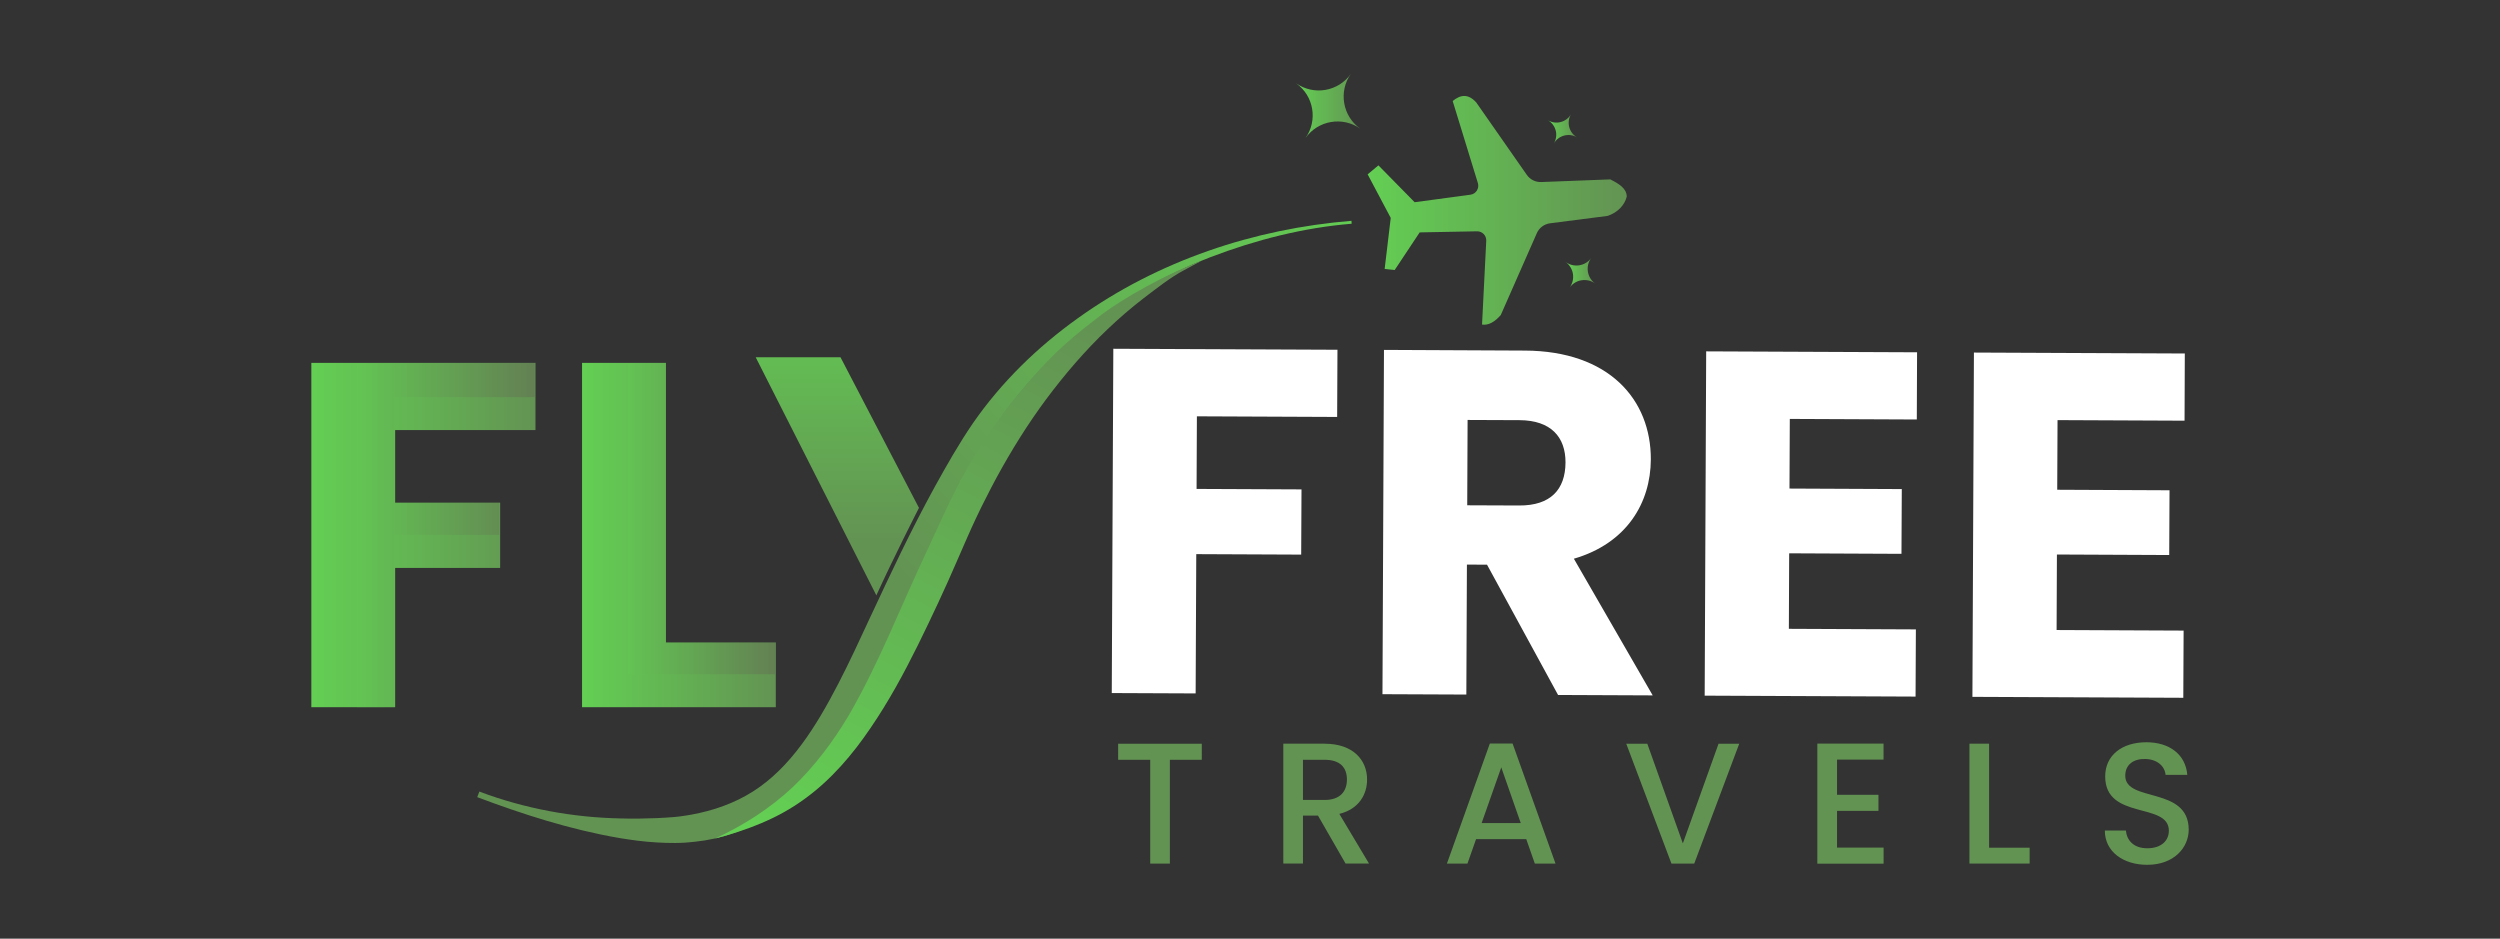
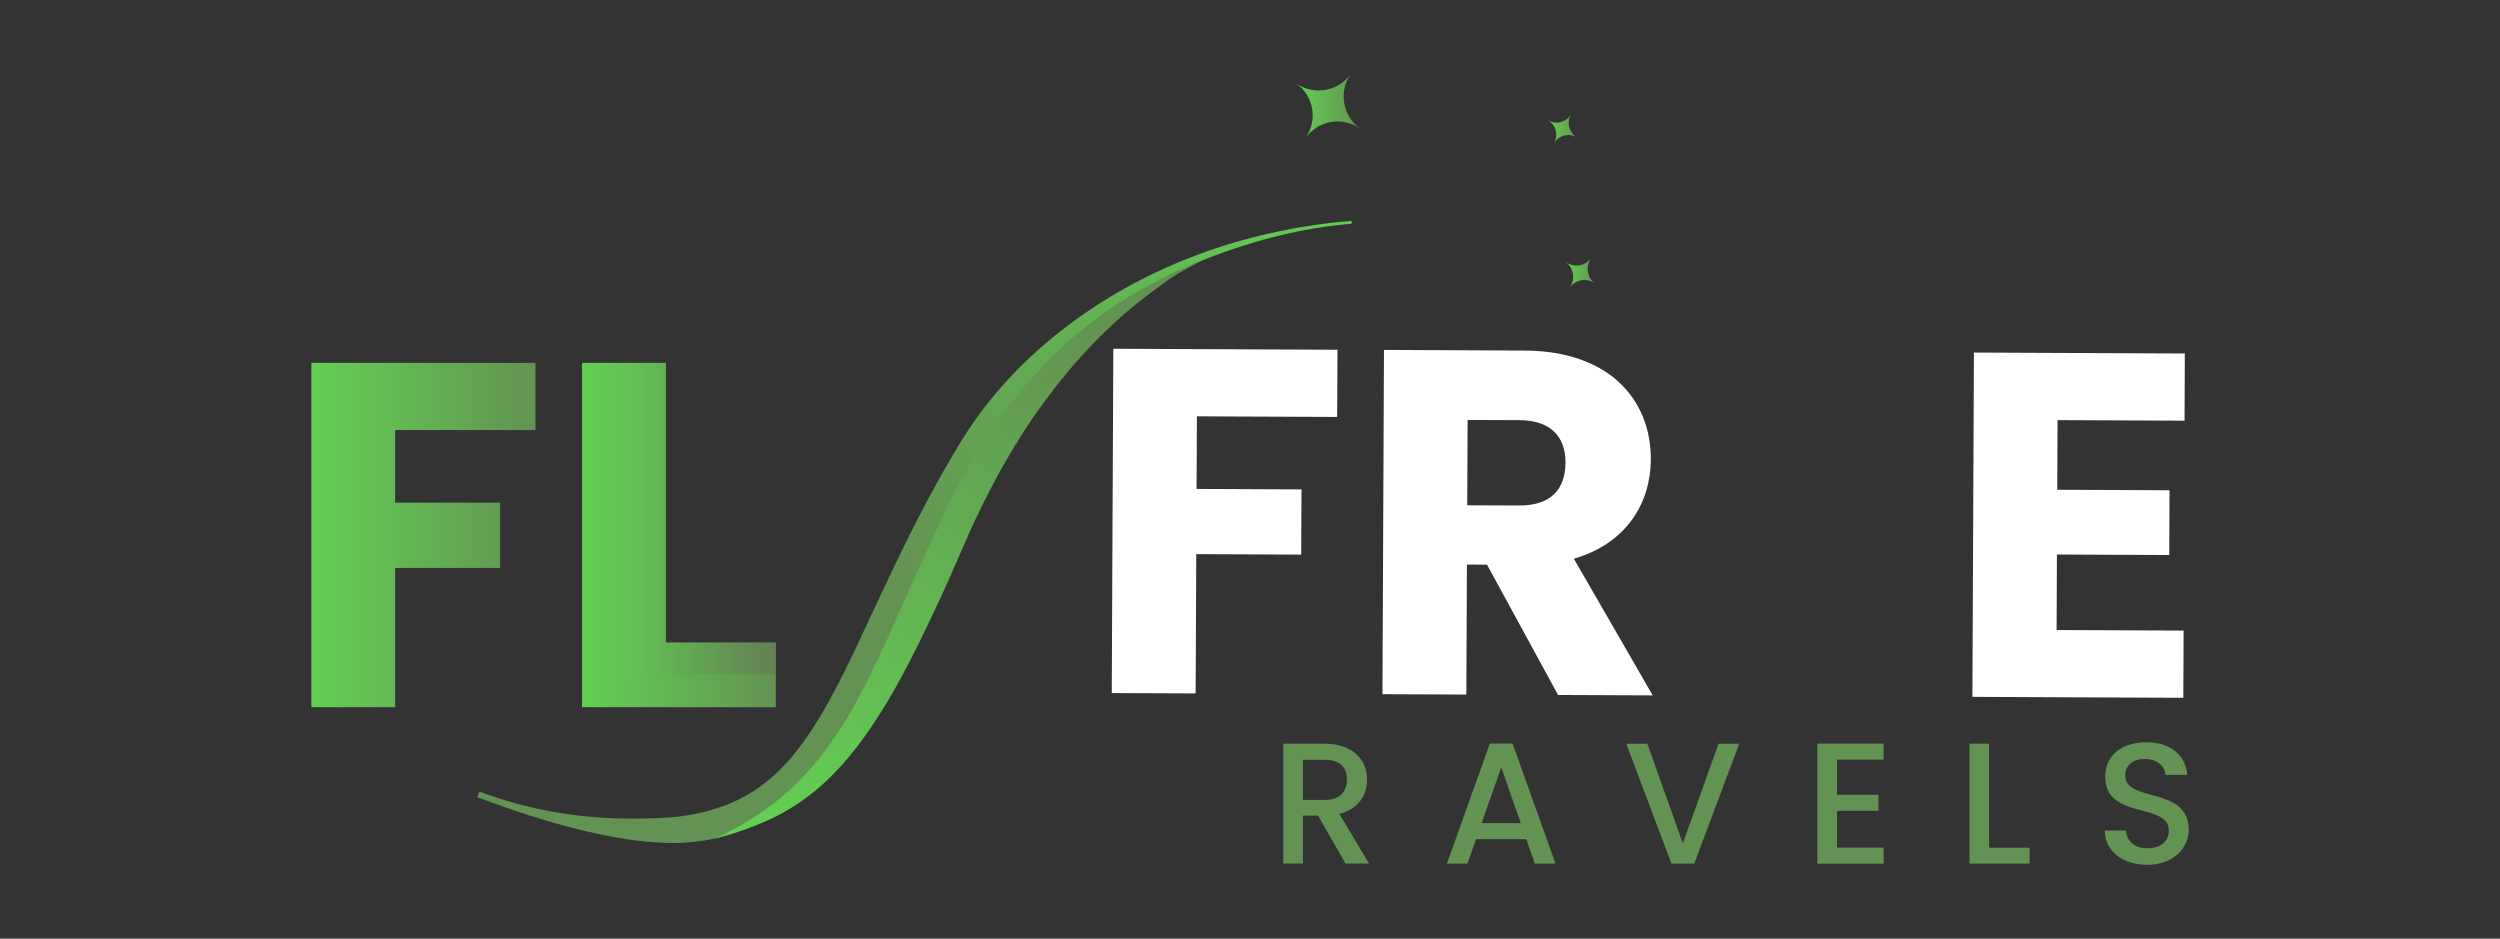
<svg xmlns="http://www.w3.org/2000/svg" version="1.1" id="Layer_1" x="0px" y="0px" viewBox="0 0 481.06 180.62" style="enable-background:new 0 0 481.06 180.62;" xml:space="preserve">
  <rect x="0" y="0" width="481.06" height="180.62" fill="#333333" stroke="none" />
  <style type="text/css">
	.st0{fill:url(#SVGID_1_);}
	.st1{fill:url(#SVGID_00000160148268521312212320000009120899843592063672_);}
	.st2{fill:url(#SVGID_00000059989876065455237120000006441845020140124041_);}
	.st3{fill:url(#SVGID_00000145034561732931046810000010151409792779040175_);}
	.st4{fill:url(#SVGID_00000003069771967278566330000011269558829282110358_);}
	.st5{fill:url(#SVGID_00000117671864321702230770000007354536064521947792_);}
	.st6{fill:url(#SVGID_00000059271423307721889570000001124165970168282283_);}
	.st7{fill:#639353;}
	.st8{fill:url(#SVGID_00000099632779162273159360000009448754189376261283_);}
	.st9{fill:url(#SVGID_00000025408827891807095580000017884095863947195010_);}
	.st10{fill:#FFFFFF;}
	.st11{opacity:0.17;}
	.st12{fill:url(#SVGID_00000096760363863009960930000016028038124653158315_);}
	.st13{fill:url(#SVGID_00000173867963775185108250000011945035535944852101_);}
</style>
  <g>
    <g>
      <linearGradient id="SVGID_1_" gradientUnits="userSpaceOnUse" x1="257.257" y1="28.879" x2="171.029" y2="108.147">
        <stop offset="1.118836e-07" style="stop-color:#63CF53" />
        <stop offset="1" style="stop-color:#639353" />
      </linearGradient>
      <path class="st0" d="M260.09,43.05c-9.3,0.76-18.46,3.11-27.16,6.43c-8.68,3.37-16.7,8.01-23.97,13.75    c-7.31,5.71-13.56,12.69-18.49,20.37c-4.77,7.83-8.97,16.22-12.83,24.68c-3.88,8.48-7.43,17.14-11.67,25.67    c-2.13,4.26-4.45,8.49-7.33,12.49c-2.86,3.98-6.36,7.73-10.67,10.52c-4.27,2.83-9.29,4.51-14.26,5.01    c-0.62,0.08-1.23,0.11-1.84,0.17c-0.67,0.05-1.29,0.06-1.91,0.07c-1.23,0-2.45-0.02-3.66-0.11c-2.42-0.13-4.81-0.47-7.17-0.85    c-9.46-1.64-18.49-4.55-27.3-7.86l0.41-1.07c8.73,3.29,18.04,5,27.25,5.17c2.3,0.07,4.6,0.03,6.86-0.06    c1.13-0.05,2.26-0.12,3.37-0.21c0.55-0.05,1.1-0.11,1.6-0.19c0.55-0.09,1.11-0.15,1.65-0.26c4.32-0.78,8.37-2.21,11.97-4.5    c3.6-2.29,6.67-5.45,9.32-9.03c2.66-3.58,4.92-7.57,7.04-11.66c2.12-4.1,4.08-8.33,6.04-12.57c1.98-4.24,3.98-8.5,6.04-12.74    c2.07-4.24,4.22-8.45,6.49-12.59c2.3-4.15,4.6-8.23,7.33-12.22c5.47-7.91,12.43-14.67,20.15-20.19    c15.46-11.11,33.98-17.26,52.71-18.78L260.09,43.05z" />
    </g>
    <linearGradient id="SVGID_00000088118011658834831820000013445488953545706376_" gradientUnits="userSpaceOnUse" x1="154.855" y1="163.341" x2="206.944" y2="61.705">
      <stop offset="1.118836e-07" style="stop-color:#63CF53" />
      <stop offset="1" style="stop-color:#639353" />
    </linearGradient>
    <path style="fill:url(#SVGID_00000088118011658834831820000013445488953545706376_);" d="M227.82,52c-2.7,1.43-5.36,3.57-7.78,5.4   c-2.41,1.86-4.71,3.84-6.89,5.92c-4.37,4.16-8.28,8.73-11.84,13.5c-3.55,4.78-6.69,9.83-9.51,15.01c-0.69,1.3-1.4,2.6-2.04,3.92   c-0.68,1.31-1.33,2.63-1.95,3.96c-1.27,2.66-2.39,5.35-3.61,8.11c-2.37,5.5-4.92,10.93-7.59,16.35   c-2.68,5.41-5.59,10.78-9.08,15.89c-3.46,5.11-7.6,10.01-12.8,13.74c-5.16,3.77-11.1,5.98-17.17,7.57l0,0   c5.64-2.6,10.7-5.89,15-9.92c4.27-4.08,7.75-8.76,10.76-13.79c5.88-10.15,9.95-20.89,15.07-31.7c2.52-5.42,5.67-12.67,8.92-17.84   c3.22-5.21,5.82-9.03,9.81-13.71c4.01-4.68,7.56-8.37,13.94-13.16c4.82-3.89,14.02-8.81,20.05-11.02L227.82,52z" />
    <g>
      <linearGradient id="SVGID_00000041271396591272178280000012235997545185521325_" gradientUnits="userSpaceOnUse" x1="161.12" y1="52.962" x2="161.12" y2="103.856">
        <stop offset="1.118836e-07" style="stop-color:#63CF53" />
        <stop offset="1" style="stop-color:#639353" />
      </linearGradient>
-       <path style="fill:url(#SVGID_00000041271396591272178280000012235997545185521325_);" d="M176.83,97.73l-15.1-28.99h-16.32    l23.22,45.82C171.97,107.25,176.28,98.81,176.83,97.73z" />
    </g>
    <g>
      <linearGradient id="SVGID_00000114070168077320789000000011240983261921325708_" gradientUnits="userSpaceOnUse" x1="263.172" y1="40.478" x2="313.018" y2="40.478">
        <stop offset="1.118836e-07" style="stop-color:#63CF53" />
        <stop offset="1" style="stop-color:#639353" />
      </linearGradient>
-       <path style="fill:url(#SVGID_00000114070168077320789000000011240983261921325708_);" d="M267.61,41.93l-4.44-8.38l2.07-1.73    l6.97,7.09l10.73-1.44c1.07-0.14,1.75-1.21,1.44-2.24l-4.85-15.79c1.47-1.22,2.97-1.47,4.54,0.28l9.74,13.95    c0.63,0.89,1.67,1.4,2.75,1.36l13.3-0.51c1.69,0.85,3.17,1.76,3.16,3.33c-0.39,1.61-1.74,3.04-3.65,3.69l-11.11,1.43    c-1.13,0.15-2.1,0.88-2.55,1.93l-6.92,15.71c-1.21,1.4-2.41,2.02-3.61,1.85l0.81-16.12c0.05-1.01-0.76-1.85-1.78-1.83l-11.03,0.21    l-4.81,7.24l-1.93-0.21L267.61,41.93z" />
      <linearGradient id="SVGID_00000034797195227563357810000012335416486090952123_" gradientUnits="userSpaceOnUse" x1="249.395" y1="20.393" x2="261.753" y2="20.393">
        <stop offset="1.118836e-07" style="stop-color:#63CF53" />
        <stop offset="1" style="stop-color:#639353" />
      </linearGradient>
      <path style="fill:url(#SVGID_00000034797195227563357810000012335416486090952123_);" d="M251.2,26.57L251.2,26.57    c2.41-3.41,7.14-4.22,10.55-1.81v0c-3.41-2.41-4.22-7.14-1.81-10.55l0,0c-2.41,3.41-7.14,4.22-10.55,1.81v0    C252.81,18.44,253.62,23.16,251.2,26.57z" />
      <linearGradient id="SVGID_00000157996032467538116740000015489472786021550741_" gradientUnits="userSpaceOnUse" x1="297.864" y1="24.787" x2="303.452" y2="24.787">
        <stop offset="1.118836e-07" style="stop-color:#63CF53" />
        <stop offset="1" style="stop-color:#639353" />
      </linearGradient>
      <path style="fill:url(#SVGID_00000157996032467538116740000015489472786021550741_);" d="M299.01,27.58L299.01,27.58    c0.91-1.54,2.9-2.06,4.44-1.15v0c-1.54-0.91-2.06-2.9-1.15-4.44v0c-0.91,1.54-2.9,2.06-4.44,1.15v0    C299.41,24.05,299.92,26.04,299.01,27.58z" />
      <linearGradient id="SVGID_00000088132832500084324370000011929062949505088683_" gradientUnits="userSpaceOnUse" x1="301.266" y1="52.49" x2="306.95" y2="52.49">
        <stop offset="1.118836e-07" style="stop-color:#63CF53" />
        <stop offset="1" style="stop-color:#639353" />
      </linearGradient>
      <path style="fill:url(#SVGID_00000088132832500084324370000011929062949505088683_);" d="M302.04,55.33L302.04,55.33    c1.14-1.57,3.34-1.91,4.91-0.77v0c-1.57-1.14-1.91-3.34-0.77-4.91v0c-1.14,1.57-3.34,1.91-4.91,0.77v0    C302.84,51.56,303.18,53.76,302.04,55.33z" />
    </g>
    <g>
-       <path class="st7" d="M215.15,143.11h16.1v3.09h-6.14v19.98h-3.78V146.2h-6.17V143.11z" />
      <path class="st7" d="M254.9,143.11c5.48,0,8.16,3.15,8.16,6.9c0,2.72-1.46,5.64-5.34,6.6l5.71,9.56h-4.51l-5.31-9.23h-2.89v9.23    h-3.78v-23.07H254.9z M254.9,146.2h-4.18v7.73h4.18c2.95,0,4.28-1.63,4.28-3.92C259.19,147.69,257.86,146.2,254.9,146.2z" />
      <path class="st7" d="M293.69,161.47h-9.66l-1.66,4.71h-3.95l8.26-23.1h4.38l8.26,23.1h-3.98L293.69,161.47z M288.88,147.66    l-3.78,10.72h7.53L288.88,147.66z" />
      <path class="st7" d="M330.69,143.11h3.98l-8.66,23.07h-4.38l-8.7-23.07h4.05l6.84,19.18L330.69,143.11z" />
      <path class="st7" d="M362.45,146.17h-8.96v6.77h7.97v3.09h-7.97v7.07h8.96v3.09H349.7v-23.1h12.74V146.17z" />
      <path class="st7" d="M382.75,143.11v20.01h7.8v3.05h-11.58v-23.07H382.75z" />
      <path class="st7" d="M413.18,166.41c-4.61,0-8.16-2.52-8.16-6.6h4.05c0.17,1.89,1.49,3.42,4.12,3.42c2.65,0,4.15-1.43,4.15-3.38    c0-5.58-12.25-1.96-12.25-10.45c0-4.05,3.22-6.57,7.93-6.57c4.41,0,7.53,2.32,7.87,6.27h-4.18c-0.13-1.56-1.49-2.99-3.88-3.05    c-2.19-0.07-3.88,1-3.88,3.22c0,5.21,12.21,1.96,12.21,10.39C421.15,163.09,418.33,166.41,413.18,166.41z" />
    </g>
    <g>
      <linearGradient id="SVGID_00000027601927857204228380000002640654418341839529_" gradientUnits="userSpaceOnUse" x1="59.908" y1="102.949" x2="103.034" y2="102.949">
        <stop offset="1.118836e-07" style="stop-color:#63CF53" />
        <stop offset="1" style="stop-color:#639353" />
      </linearGradient>
      <path style="fill:url(#SVGID_00000027601927857204228380000002640654418341839529_);" d="M59.91,69.83h43.13v12.93H76.04v13.97    h20.2v12.55h-20.2v26.8H59.91V69.83z" />
      <linearGradient id="SVGID_00000103236476149958810210000008792715940999664563_" gradientUnits="userSpaceOnUse" x1="111.998" y1="102.949" x2="149.274" y2="102.949">
        <stop offset="1.118836e-07" style="stop-color:#63CF53" />
        <stop offset="1" style="stop-color:#639353" />
      </linearGradient>
      <path style="fill:url(#SVGID_00000103236476149958810210000008792715940999664563_);" d="M128.14,69.83v53.79h21.14v12.46H112    V69.83H128.14z" />
    </g>
    <g>
      <path class="st10" d="M214.23,67.11l43.13,0.19l-0.06,12.93l-26.99-0.12l-0.06,13.97l20.19,0.09l-0.06,12.55l-20.19-0.09    l-0.12,26.8l-16.14-0.07L214.23,67.11z" />
      <path class="st10" d="M293.41,67.46c16.23,0.07,24.3,9.45,24.25,20.96c-0.04,8.3-4.6,16.12-14.81,19.09l15.17,26.3l-18.21-0.08    l-13.67-25.07l-3.87-0.02l-0.11,25.01l-16.14-0.07l0.29-66.25L293.41,67.46z M292.4,80.85l-10-0.04l-0.07,16.42l10,0.04    c6.04,0.03,8.88-3.07,8.91-8.27C301.26,84.1,298.44,80.88,292.4,80.85z" />
-       <path class="st10" d="M368.84,80.72l-24.44-0.11l-0.06,13.4l21.61,0.1l-0.06,12.46l-21.61-0.1L344.22,121l24.44,0.11l-0.06,12.93    l-40.58-0.18l0.29-66.25l40.58,0.18L368.84,80.72z" />
      <path class="st10" d="M420.36,80.95l-24.44-0.11l-0.06,13.4l21.61,0.1l-0.06,12.46l-21.61-0.1l-0.06,14.53l24.44,0.11l-0.06,12.93    l-40.58-0.18l0.29-66.25l40.58,0.18L420.36,80.95z" />
    </g>
    <g class="st11">
      <linearGradient id="SVGID_00000176729510230281850440000008151217989578761878_" gradientUnits="userSpaceOnUse" x1="68.686" y1="102.992" x2="102.885" y2="102.992">
        <stop offset="1.118836e-07" style="stop-color:#63CF53" />
        <stop offset="1" style="stop-color:#631F53" />
      </linearGradient>
-       <path style="fill:url(#SVGID_00000176729510230281850440000008151217989578761878_);" d="M68.69,69.87h34.2v6.55H75.9v20.34h20.2    v6.17H75.9v33.18h-7.21V69.87z" />
      <linearGradient id="SVGID_00000135662805285749180600000010031852980516237496_" gradientUnits="userSpaceOnUse" x1="120.776" y1="99.804" x2="149.125" y2="99.804">
        <stop offset="1.118836e-07" style="stop-color:#63CF53" />
        <stop offset="1" style="stop-color:#631F53" />
      </linearGradient>
      <path style="fill:url(#SVGID_00000135662805285749180600000010031852980516237496_);" d="M127.99,69.87v53.79h21.14v6.08h-28.35    V69.87H127.99z" />
    </g>
  </g>
</svg>